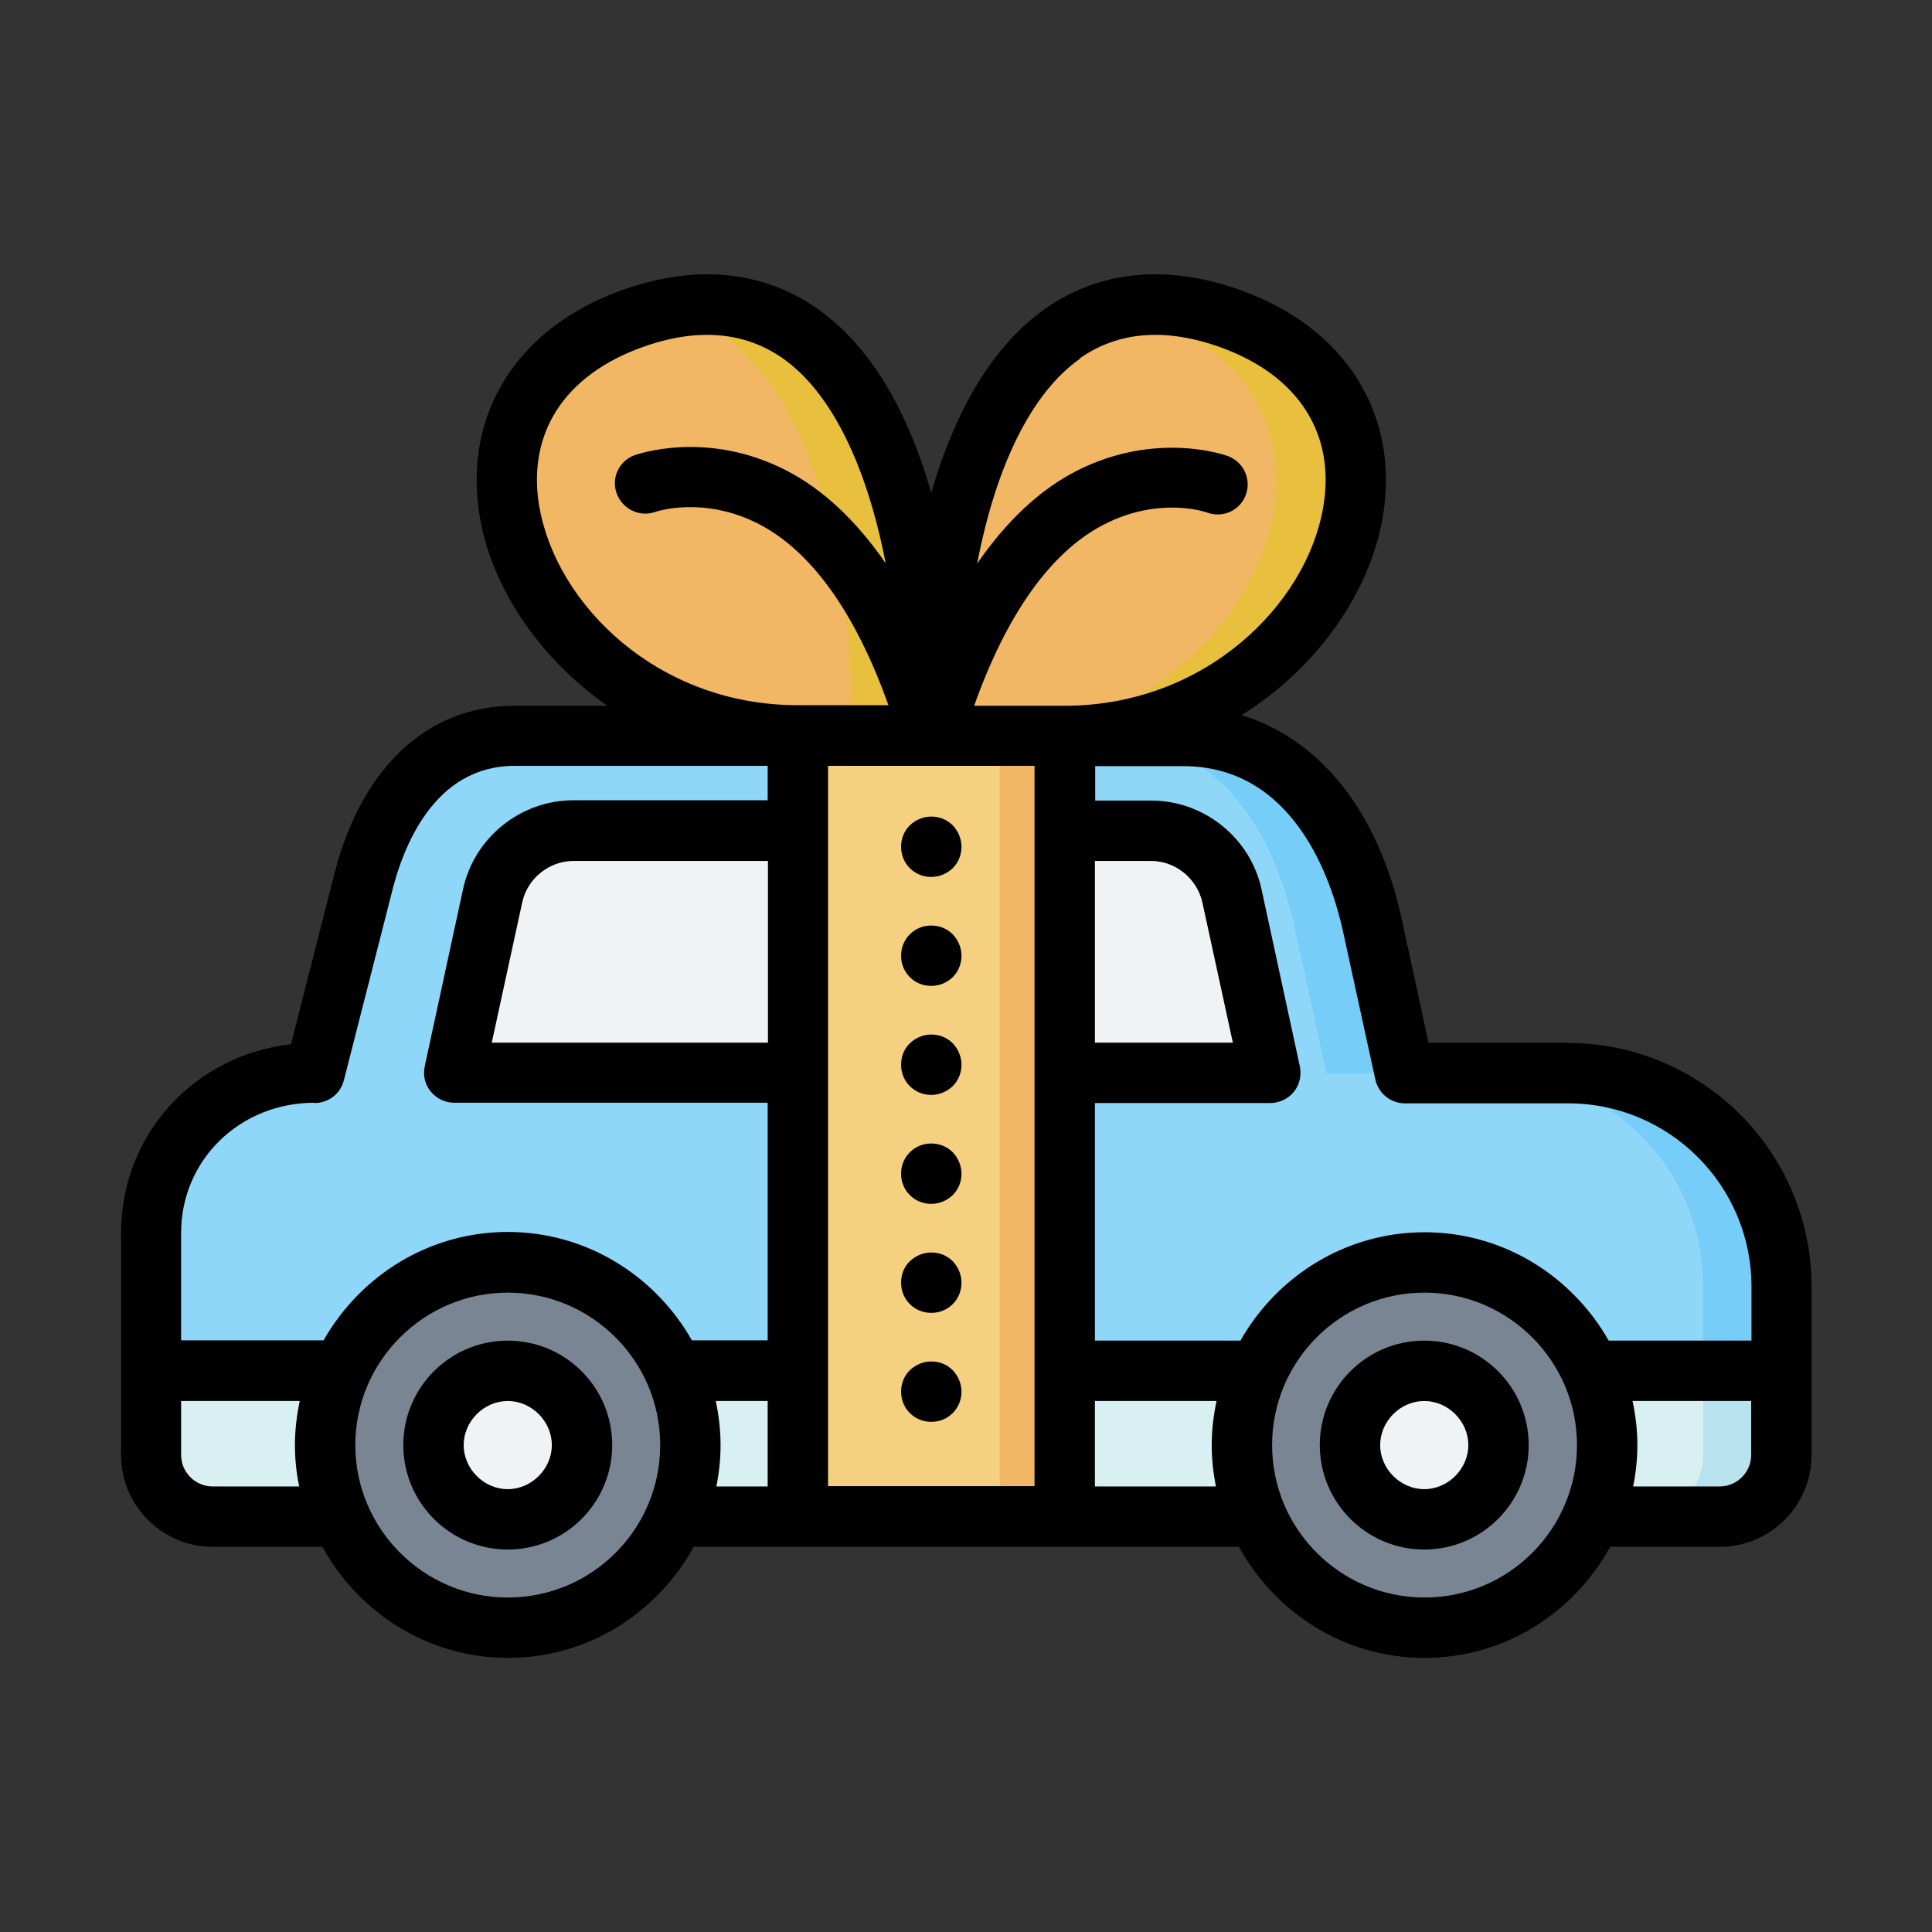
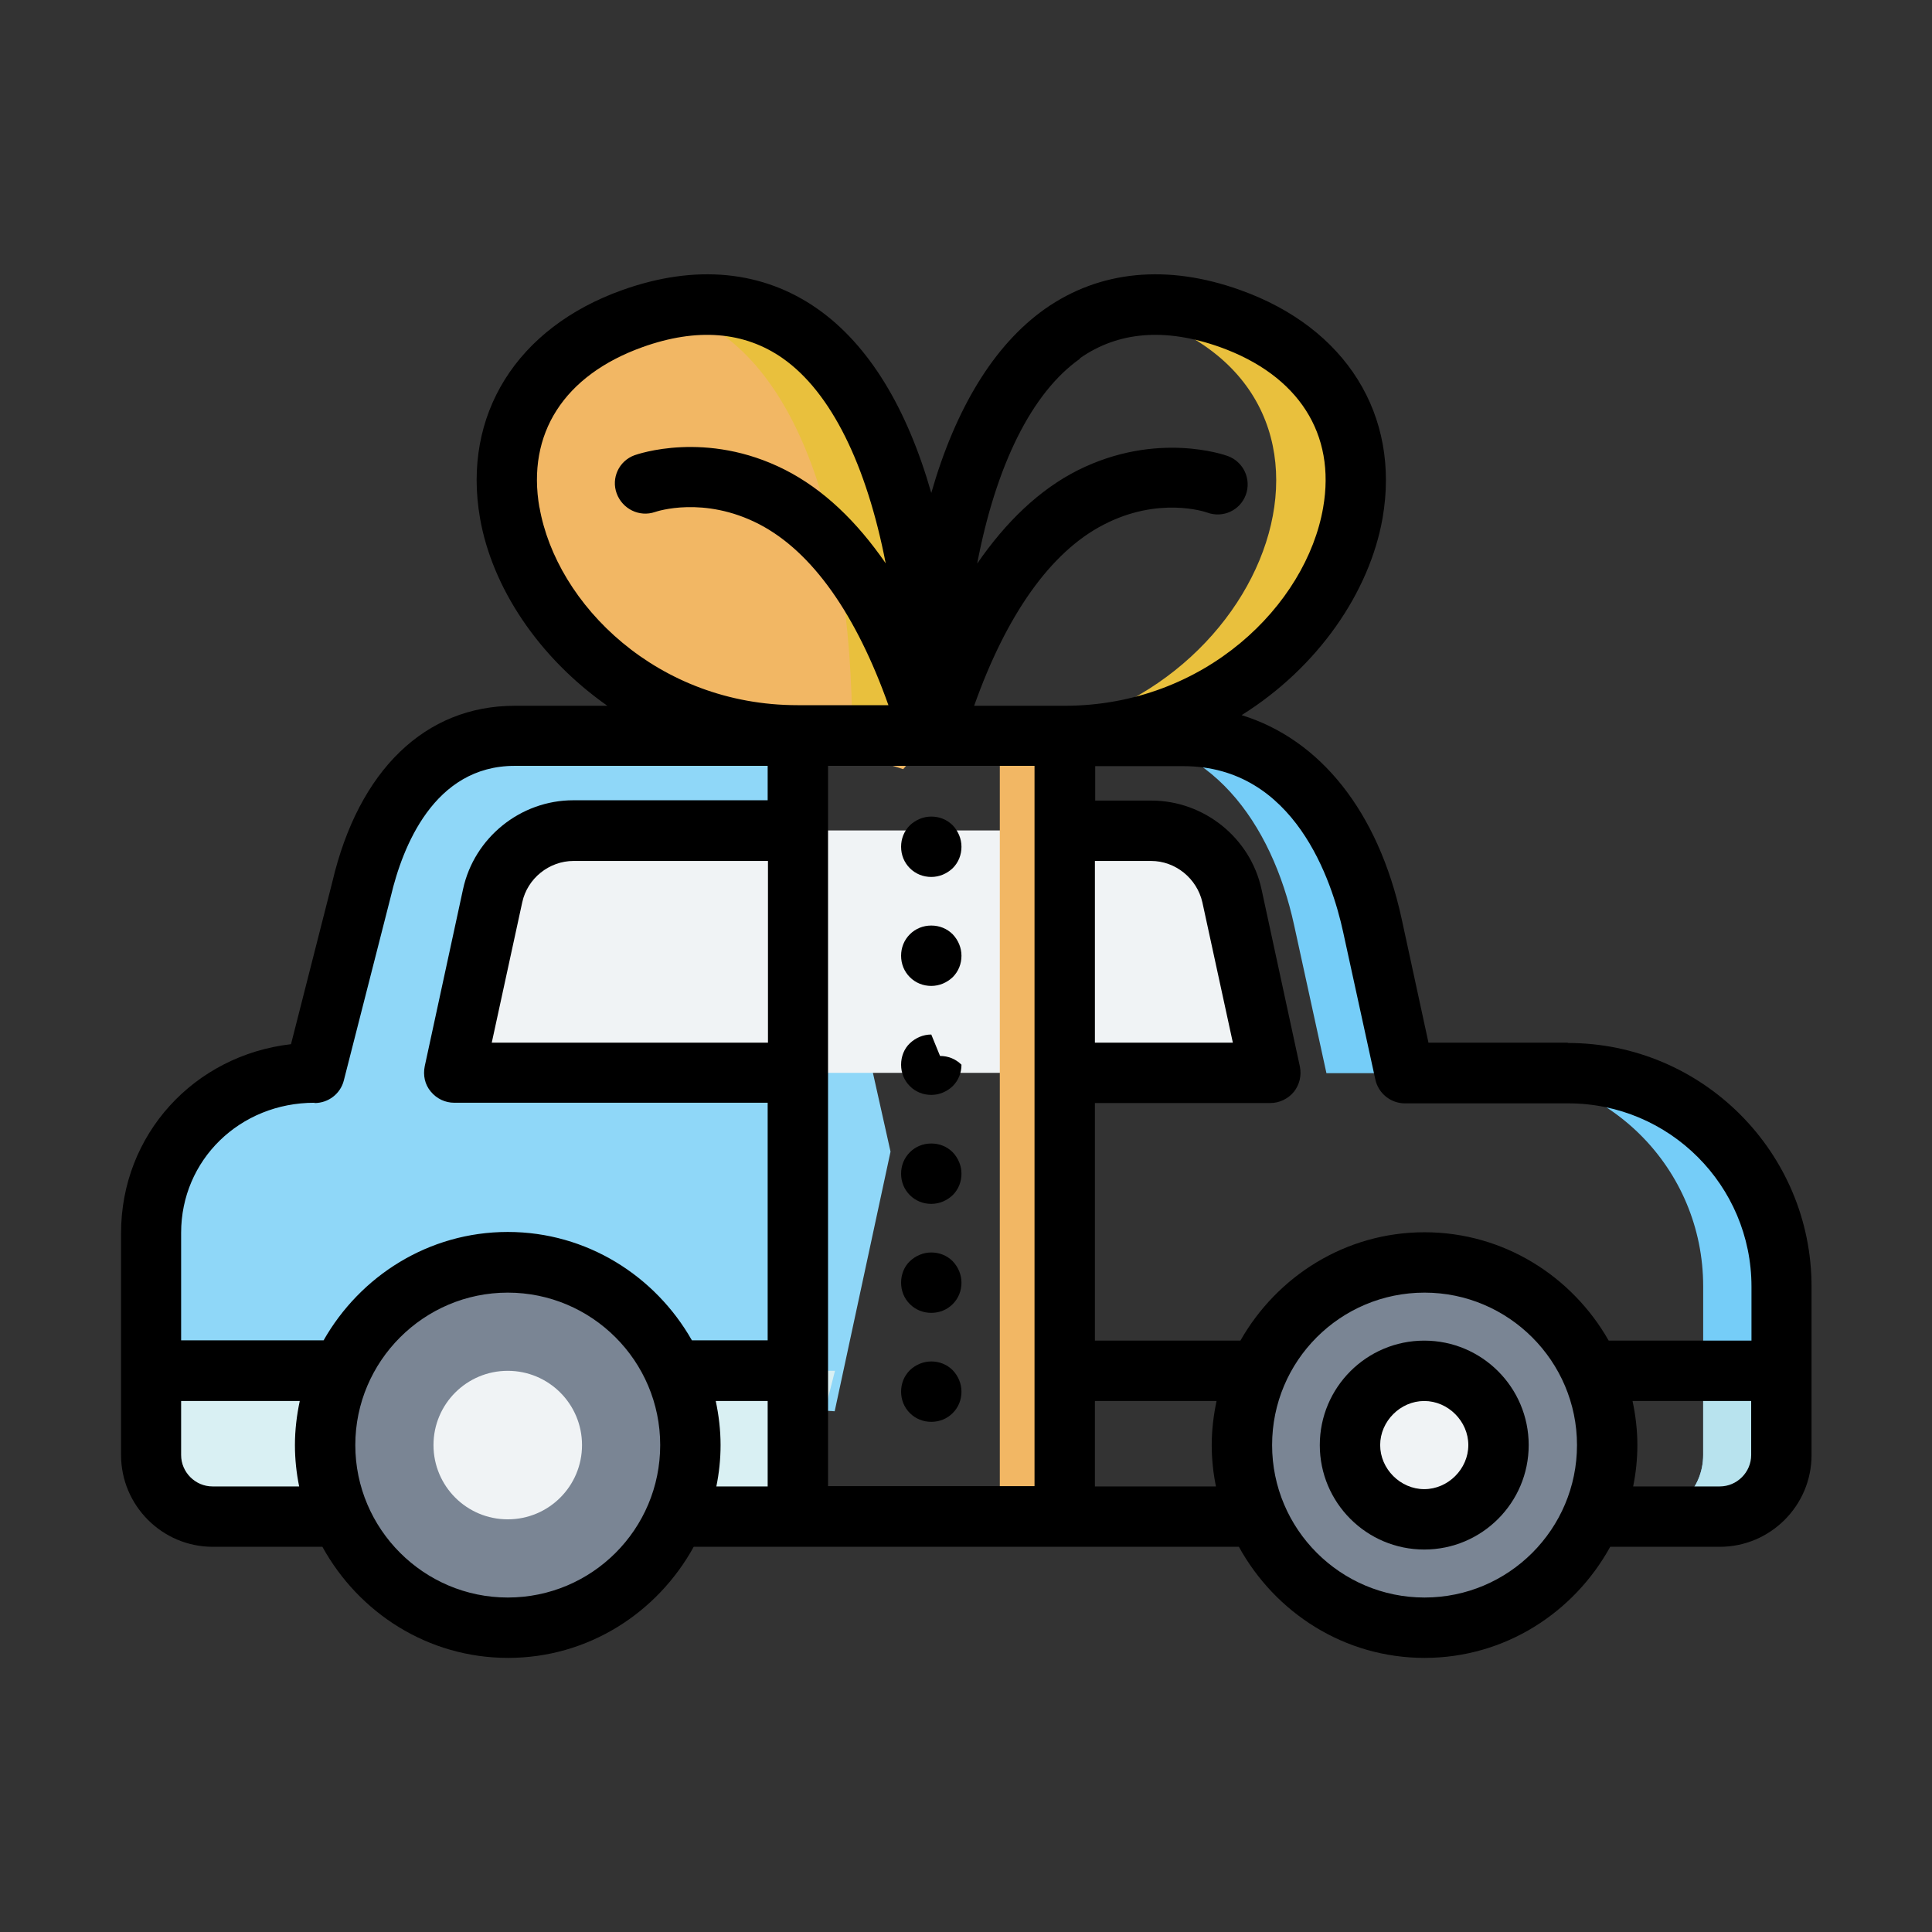
<svg xmlns="http://www.w3.org/2000/svg" width="800px" height="800px" viewBox="0 0 64 64" fill="#000000">
  <rect x="0" y="0" width="64" height="64" fill="#333333" stroke="none" />
  <g id="SVGRepo_bgCarrier" stroke-width="0" />
  <g id="SVGRepo_iconCarrier">
    <g id="a" />
    <g id="b" />
    <g id="c" />
    <g id="d" />
    <g id="e" />
    <g id="f" />
    <g id="g" />
    <g id="h" />
    <g id="i" />
    <g id="j" />
    <g id="k" />
    <g id="l" />
    <g id="m">
-       <path d="M34.2,46.75l24.8-1.34v-2.79c0-3.92-3.16-7.07-7.07-7.07h-5.41l-1.07-4.9c-.74-3.39-2.8-6.27-6.27-6.27h-3.92l-2.85,12.93,1.79,9.45Z" fill="#8fd7f8" fill-rule="evenodd" />
      <path d="M17.05,24.38c-2.81,0-4.43,2.34-5.08,5.07l-1.56,6.09c-3.05,0-5.42,2.37-5.42,5.31v4.56l22.66,1.34,1.85-8.6-3.08-13.78h-9.38Z" fill="#8fd7f8" fill-rule="evenodd" />
      <path d="M15.04,35.54l1.27-5.87c.27-1.26,1.39-2.16,2.67-2.16h19.14c1.29,0,2.4,.9,2.67,2.16l1.27,5.87H15.04Z" fill="#f0f3f5" fill-rule="evenodd" />
-       <path d="M38.44,10.09c-5.03-.16-7.6,6.01-7.6,14.29l.31,1.39,4.11-1.39c8.83,0,13.58-10.93,5.49-13.82-.82-.29-1.59-.45-2.31-.47Z" fill="#f2b764" fill-rule="evenodd" />
      <path d="M23.25,10.09c-.72,.02-1.49,.17-2.31,.47-8.09,2.89-3.35,13.82,5.49,13.82l3.49,1.1,.92-1.1c0-8.27-2.57-14.44-7.6-14.29Z" fill="#f2b764" fill-rule="evenodd" />
      <path d="M23.25,10.09c-.38,.01-.76,.06-1.17,.14,4.07,.97,6.15,6.7,6.15,14.14h2.62c0-8.27-2.57-14.44-7.6-14.29Z" fill="#e9c03d" fill-rule="evenodd" />
      <path d="M38.44,10.09c-.51-.02-.99,.04-1.45,.15,.37,.08,.74,.18,1.13,.32,8.09,2.89,3.35,13.82-5.49,13.82h2.62c8.83,0,13.58-10.93,5.49-13.82-.82-.29-1.59-.45-2.31-.47Z" fill="#e9c03d" fill-rule="evenodd" />
      <path d="M49.35,35.54c3.92,0,7.07,3.16,7.07,7.07v5.59c0,1.13-.91,2.04-2.04,2.04h2.58c1.13,0,2.04-.91,2.04-2.04v-5.59c0-3.92-3.16-7.07-7.07-7.07h-2.58Zm-12.75-11.16c3.47,0,5.53,2.87,6.27,6.27l1.07,4.9h2.58l-1.07-4.9c-.74-3.39-2.8-6.27-6.27-6.27h-2.58Z" fill="#75cdf8" fill-rule="evenodd" />
-       <path d="M34.2,45.41l1.07,4.83h21.7c1.13,0,2.04-.91,2.04-2.04v-2.79h-24.8Z" fill="#d9f0f3" fill-rule="evenodd" />
      <path d="M27.66,45.41H5v2.79c0,1.13,.91,2.04,2.04,2.04H26.43l1.23-4.83Z" fill="#d9f0f3" fill-rule="evenodd" />
-       <rect fill="#f5d080" height="25.86" width="8.84" x="26.43" y="24.37" />
      <rect fill="#f2b764" height="25.86" width="2.15" x="33.12" y="24.37" />
      <path d="M47.18,41.82c-3.34,0-6.05,2.71-6.05,6.05,0,3.34,2.71,6.05,6.05,6.05,3.34,0,6.05-2.71,6.05-6.05,0-3.34-2.71-6.04-6.05-6.05Z" fill="#7a8594" fill-rule="evenodd" />
      <path d="M16.82,41.82c-3.34,0-6.05,2.71-6.05,6.05,0,3.34,2.71,6.05,6.05,6.05,3.34,0,6.05-2.71,6.05-6.05,0-3.34-2.71-6.05-6.05-6.05Z" fill="#7a8594" fill-rule="evenodd" />
      <path d="M47.18,45.41c-1.36,0-2.46,1.1-2.46,2.46s1.1,2.46,2.46,2.46c1.36,0,2.46-1.1,2.46-2.46s-1.1-2.46-2.46-2.46Z" fill="#f0f3f5" fill-rule="evenodd" />
      <path d="M16.82,45.41c-1.36,0-2.46,1.1-2.46,2.46s1.1,2.46,2.46,2.46c1.36,0,2.46-1.1,2.46-2.46s-1.1-2.46-2.46-2.46Z" fill="#f0f3f5" fill-rule="evenodd" />
      <path d="M56.42,45.41v2.79c0,1.13-.91,2.04-2.04,2.04h2.58c1.13,0,2.04-.91,2.04-2.04v-2.79h-2.58Z" fill="#b8e3ee" fill-rule="evenodd" />
      <path d="M30.85,37.88c-.27,0-.52,.1-.71,.29s-.29,.44-.29,.71,.1,.52,.29,.71c.19,.19,.44,.29,.71,.29s.52-.11,.71-.29c.19-.19,.29-.44,.29-.71s-.11-.52-.29-.71c-.19-.19-.44-.29-.71-.29Z" />
      <path d="M30.85,27.05c-.27,0-.52,.11-.71,.29-.19,.19-.29,.44-.29,.71s.1,.52,.29,.71c.19,.19,.44,.29,.71,.29s.52-.11,.71-.29c.19-.19,.29-.44,.29-.71s-.11-.52-.29-.71c-.19-.19-.44-.29-.71-.29Z" />
      <path d="M51.93,34.54h-4.61l-.89-4.11c-.78-3.57-2.71-5.94-5.3-6.74,2.54-1.59,4.24-4.08,4.67-6.53,.59-3.41-1.21-6.3-4.71-7.55-2.42-.87-4.66-.65-6.47,.62-1.7,1.2-2.97,3.31-3.77,6.1-.8-2.8-2.06-4.9-3.77-6.1-1.81-1.27-4.04-1.49-6.47-.62-3.5,1.25-5.3,4.14-4.71,7.55,.4,2.3,1.94,4.62,4.22,6.22h-3.07c-2.96,0-5.17,2.13-6.04,5.83l-1.37,5.38c-3.21,.37-5.63,2.99-5.63,6.26v7.35c0,1.67,1.36,3.04,3.04,3.04h3.63c1.2,2.18,3.49,3.68,6.15,3.68,2.66,0,4.95-1.5,6.15-3.68h18.06c1.2,2.18,3.49,3.68,6.15,3.68,2.66,0,4.95-1.5,6.15-3.68h3.63c1.67,0,3.04-1.36,3.04-3.04v-5.58c0-4.45-3.62-8.07-8.07-8.07Zm-15.66-6.02h1.86c.81,0,1.52,.58,1.7,1.37l1.01,4.65h-4.57v-6.02Zm-.5-16.65c1.27-.89,2.83-1.02,4.65-.37,2.59,.93,3.84,2.87,3.41,5.32-.56,3.22-3.91,6.55-8.55,6.56h-3.01c1.06-2.99,2.52-5.09,4.29-6,1.83-.95,3.38-.42,3.43-.4,.52,.19,1.09-.07,1.28-.59,.19-.52-.08-1.09-.59-1.28-.1-.04-2.37-.84-4.98,.47-1.27,.64-2.38,1.71-3.33,3.09,.62-3.24,1.8-5.66,3.41-6.79Zm-17.9,4.95c-.43-2.46,.82-4.39,3.41-5.32,1.81-.65,3.38-.52,4.65,.37,1.61,1.13,2.78,3.55,3.41,6.79-.96-1.39-2.06-2.45-3.34-3.1-2.61-1.32-4.89-.51-4.98-.48-.52,.19-.78,.76-.59,1.27s.75,.79,1.27,.61c.06-.02,1.61-.54,3.44,.4,1.78,.92,3.23,3.02,4.29,6h-3.01c-4.64,0-7.99-3.34-8.55-6.56Zm7.56,17.72h-9.14l1.01-4.65c.17-.79,.89-1.37,1.7-1.37h6.44v6.02Zm-15.01,2c.46,0,.86-.31,.97-.75l1.56-6.11c.38-1.61,1.42-4.31,4.1-4.31h8.38v1.14h-6.44c-1.75,0-3.28,1.24-3.65,2.94l-1.27,5.87c-.06,.3,0,.6,.2,.84s.48,.37,.78,.37h10.38v7.87h-2.51c-1.21-2.13-3.48-3.59-6.1-3.59h0c-2.62,0-4.89,1.46-6.1,3.59H6v-3.56c0-2.41,1.94-4.31,4.42-4.31Zm-3.38,12.7c-.57,0-1.04-.47-1.04-1.04v-1.79h3.93c-.1,.47-.16,.96-.16,1.46,0,.47,.05,.93,.14,1.37h-2.87Zm9.78,3.68c-2.78,0-5.05-2.27-5.05-5.05s2.27-5.05,5.05-5.05,5.05,2.26,5.05,5.05-2.26,5.05-5.05,5.05Zm6.89-6.51h1.72v2.83h-1.7c.09-.44,.14-.9,.14-1.37,0-.5-.06-.99-.16-1.46Zm3.72,2.83V25.37h6.84v2.14h0v21.72h-6.84Zm8.84,0v-2.83h4.03c-.1,.47-.16,.96-.16,1.46,0,.47,.05,.93,.14,1.37h-4.01Zm10.92,3.68c-2.78,0-5.05-2.26-5.05-5.05s2.26-5.05,5.05-5.05c2.78,0,5.05,2.27,5.05,5.05s-2.26,5.05-5.05,5.05Zm9.78-3.68h-2.87c.09-.44,.14-.9,.14-1.37,0-.5-.06-.99-.16-1.46h3.93v1.79c0,.57-.47,1.04-1.04,1.04Zm1.04-4.83h-4.72c-1.21-2.13-3.48-3.59-6.1-3.59h0c-2.62,0-4.89,1.46-6.1,3.59h-4.82v-7.87h5.81c.3,0,.59-.14,.78-.37,.19-.24,.26-.54,.2-.84l-1.27-5.87c-.37-1.71-1.91-2.94-3.65-2.94h-1.86v-1.14h2.92c3.7,0,4.93,3.83,5.29,5.48l1.07,4.9c.1,.46,.51,.79,.98,.79h5.41c3.35,0,6.07,2.72,6.07,6.07v1.79Z" />
      <path d="M47.18,44.41h0c-1.91,0-3.46,1.55-3.46,3.46s1.55,3.46,3.46,3.46,3.46-1.55,3.46-3.46-1.55-3.46-3.46-3.46Zm0,4.92c-.79,0-1.46-.67-1.46-1.46s.67-1.46,1.46-1.46,1.46,.67,1.46,1.46-.67,1.46-1.46,1.46Z" />
-       <path d="M16.82,44.41c-1.91,0-3.46,1.55-3.46,3.46s1.55,3.46,3.46,3.46,3.46-1.55,3.46-3.46-1.55-3.46-3.46-3.46Zm0,4.92c-.79,0-1.46-.67-1.46-1.46s.67-1.46,1.46-1.46,1.46,.67,1.46,1.46-.67,1.46-1.46,1.46Z" />
      <path d="M30.85,30.66c-.27,0-.52,.1-.71,.29-.19,.19-.29,.44-.29,.71s.1,.52,.29,.71c.19,.19,.44,.29,.71,.29s.52-.11,.71-.29c.19-.19,.29-.44,.29-.71s-.11-.52-.29-.71c-.19-.19-.44-.29-.71-.29Z" />
      <path d="M30.85,45.1c-.27,0-.52,.11-.71,.29-.19,.19-.29,.44-.29,.71s.1,.52,.29,.71,.44,.29,.71,.29,.52-.1,.71-.29c.19-.19,.29-.44,.29-.71s-.11-.52-.29-.71c-.19-.19-.44-.29-.71-.29Z" />
-       <path d="M30.85,34.27c-.27,0-.52,.11-.71,.29s-.29,.44-.29,.71,.1,.52,.29,.71c.19,.19,.44,.29,.71,.29s.52-.11,.71-.29c.19-.19,.29-.44,.29-.71s-.11-.52-.29-.71c-.19-.19-.44-.29-.71-.29Z" />
+       <path d="M30.85,34.27c-.27,0-.52,.11-.71,.29s-.29,.44-.29,.71,.1,.52,.29,.71c.19,.19,.44,.29,.71,.29s.52-.11,.71-.29c.19-.19,.29-.44,.29-.71c-.19-.19-.44-.29-.71-.29Z" />
      <path d="M30.85,41.49c-.27,0-.52,.11-.71,.29s-.29,.44-.29,.71,.1,.52,.29,.71,.44,.29,.71,.29,.52-.1,.71-.29c.19-.19,.29-.44,.29-.71s-.11-.52-.29-.71c-.19-.19-.44-.29-.71-.29Z" />
    </g>
    <g id="n" />
    <g id="o" />
    <g id="p" />
    <g id="q" />
    <g id="r" />
    <g id="s" />
    <g id="t" />
    <g id="u" />
    <g id="v" />
    <g id="w" />
    <g id="x" />
    <g id="y" />
    <g id="a`" />
    <g id="aa" />
    <g id="ab" />
    <g id="ac" />
    <g id="ad" />
    <g id="ae" />
    <g id="af" />
    <g id="ag" />
    <g id="ah" />
    <g id="ai" />
    <g id="aj" />
    <g id="ak" />
    <g id="al" />
    <g id="am" />
    <g id="an" />
    <g id="ao" />
    <g id="ap" />
    <g id="aq" />
    <g id="ar" />
    <g id="as" />
    <g id="at" />
    <g id="au" />
    <g id="av" />
    <g id="aw" />
    <g id="ax" />
  </g>
</svg>